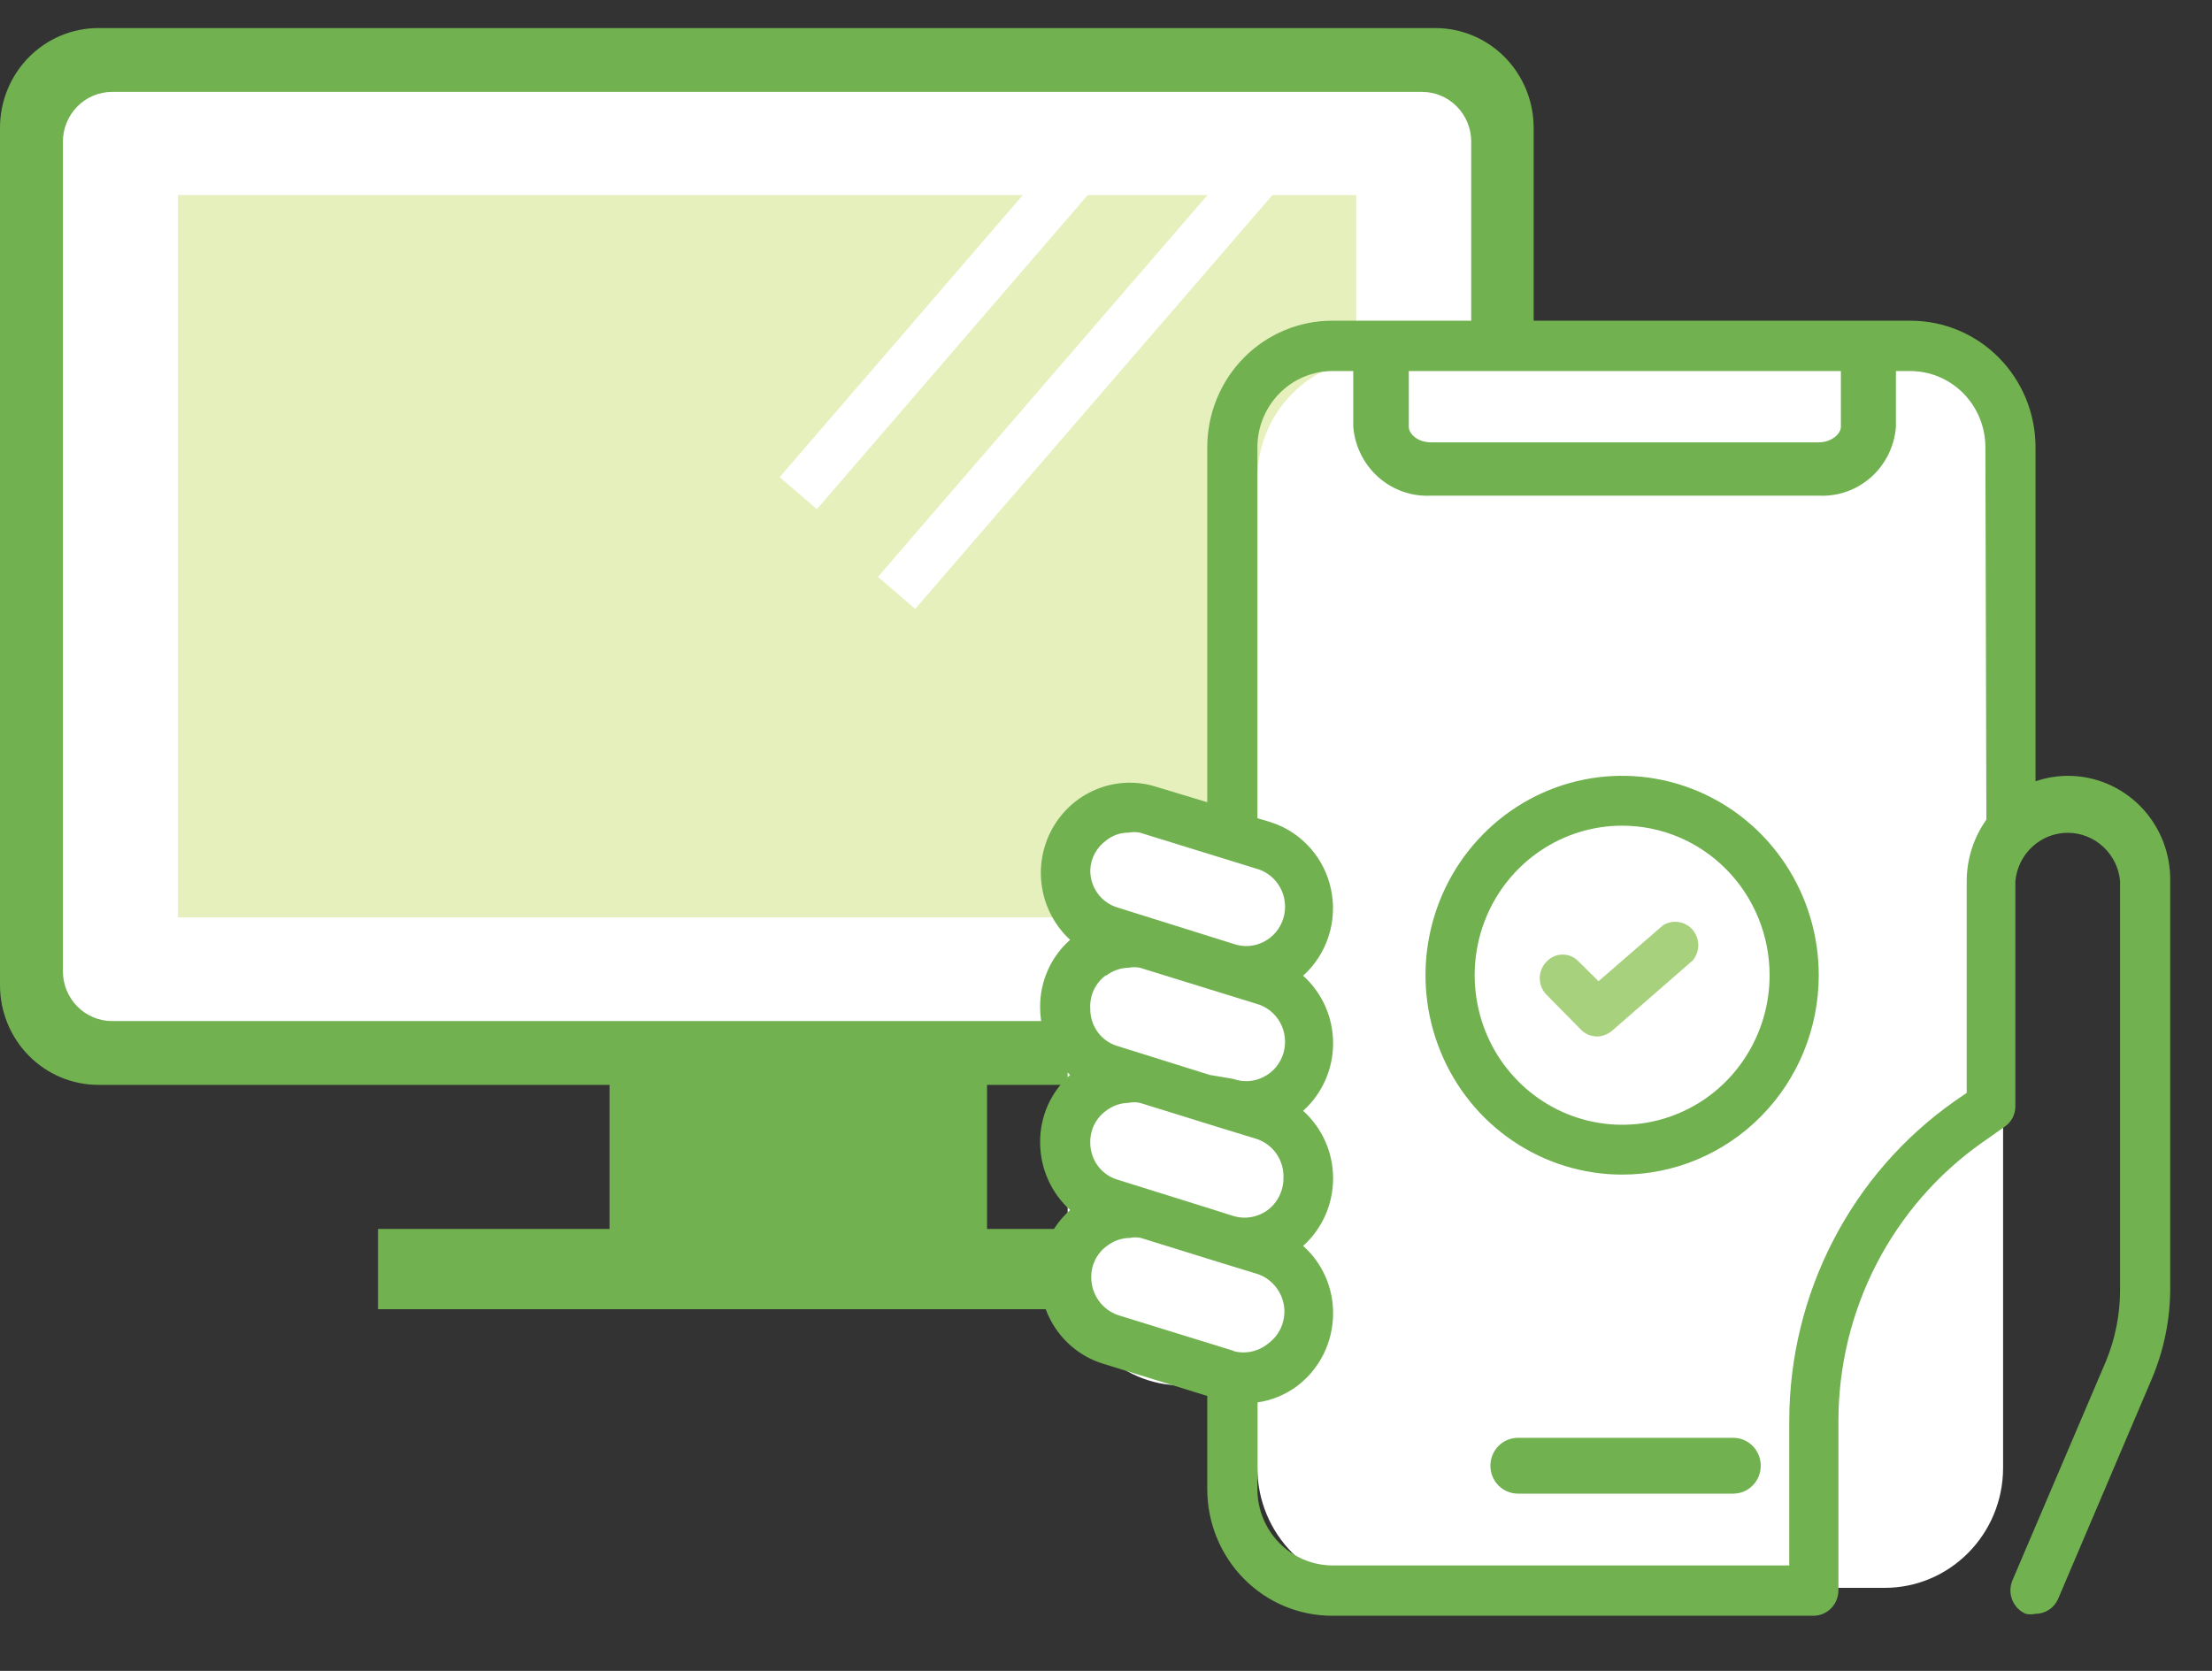
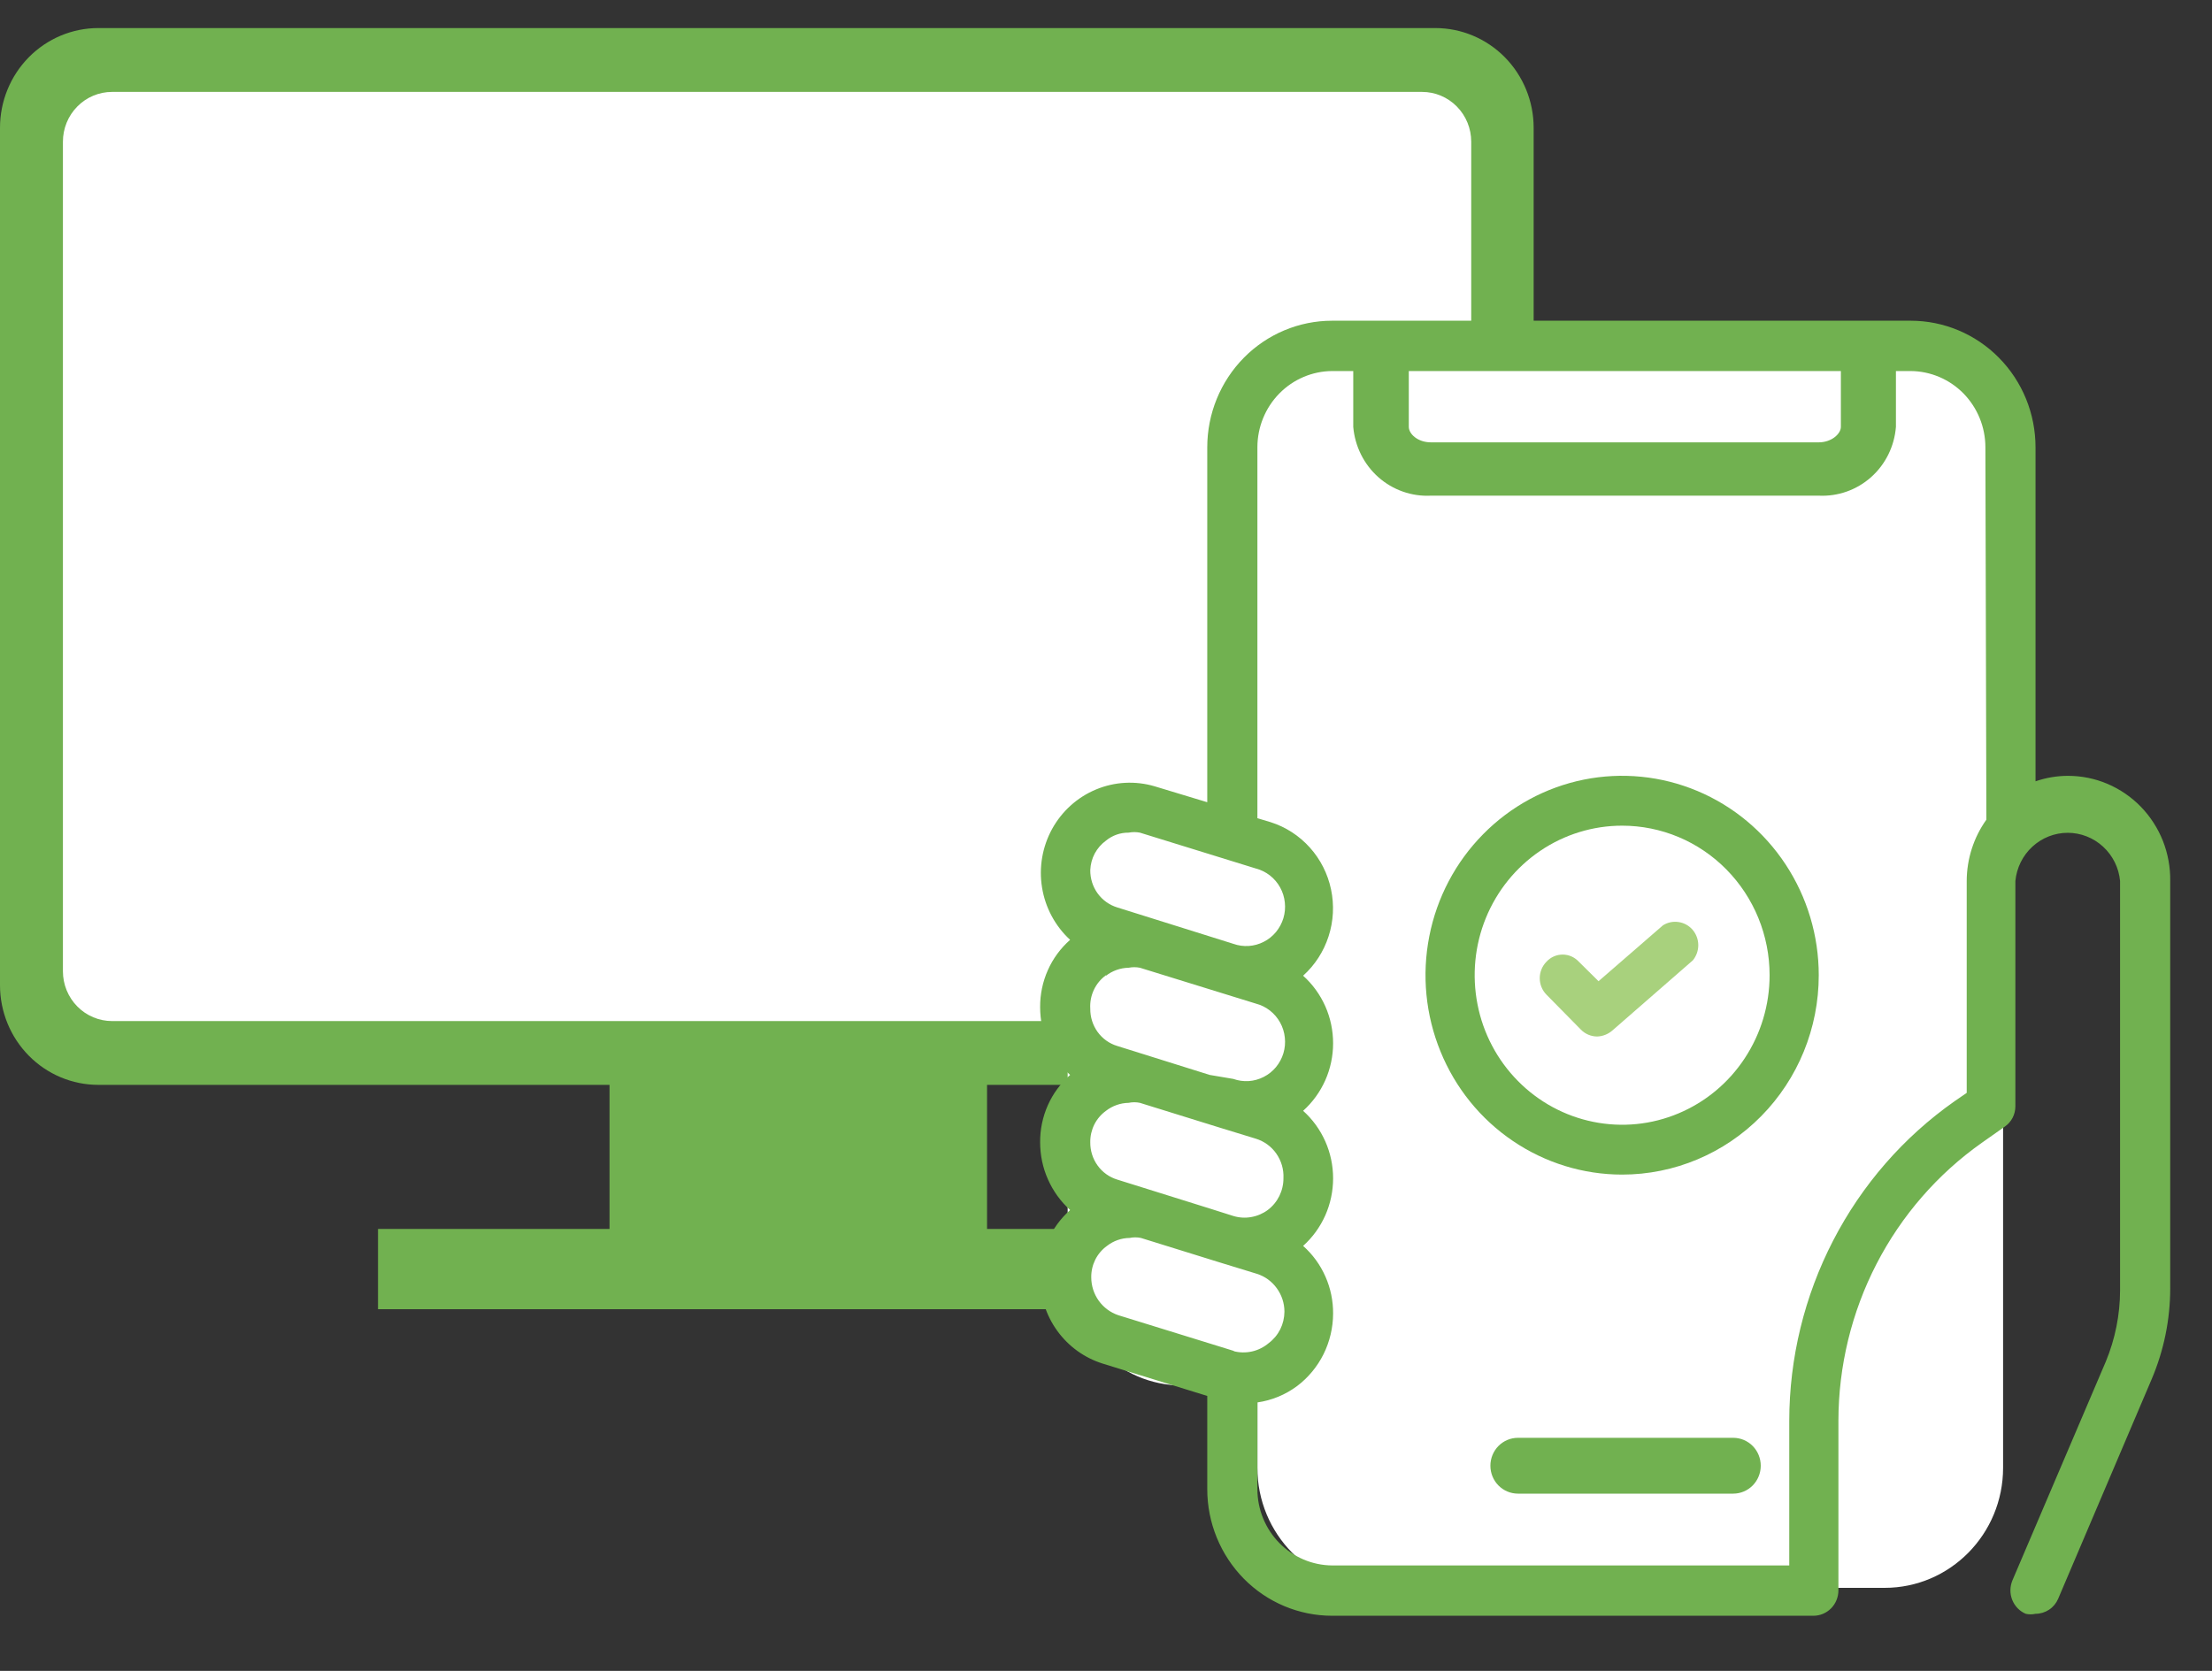
<svg xmlns="http://www.w3.org/2000/svg" width="45" height="34" viewBox="0 0 45 34" fill="none">
  <rect x="0" y="0" width="45" height="34" fill="#333333" stroke="none" />
  <g clip-path="url(#clip0_344_1140)">
-     <path d="M29.47 1.22H1.74C1.132 1.22 0.64 1.72 0.64 2.336V20.31C0.64 20.927 1.132 21.426 1.74 21.426H29.47C30.077 21.426 30.57 20.927 30.57 20.31V2.336C30.57 1.72 30.077 1.22 29.47 1.22Z" fill="white" />
+     <path d="M29.47 1.22H1.74C1.132 1.22 0.64 1.72 0.64 2.336V20.31C0.64 20.927 1.132 21.426 1.74 21.426H29.47C30.077 21.426 30.57 20.927 30.57 20.31V2.336C30.57 1.72 30.077 1.22 29.47 1.22" fill="white" />
    <path d="M29.2 22.075H2C1.47 22.075 0.961 21.862 0.586 21.481C0.211 21.101 0 20.585 0 20.047V2.6C0 2.062 0.211 1.546 0.586 1.165C0.961 0.785 1.47 0.571 2 0.571H29.2C29.73 0.571 30.239 0.785 30.614 1.165C30.989 1.546 31.2 2.062 31.2 2.6V20.047C31.2 20.585 30.989 21.101 30.614 21.481C30.239 21.862 29.73 22.075 29.2 22.075ZM2.28 20.777H28.93C29.195 20.777 29.45 20.67 29.637 20.48C29.825 20.29 29.93 20.032 29.93 19.763V2.884C29.93 2.615 29.825 2.357 29.637 2.167C29.45 1.977 29.195 1.87 28.93 1.87H2.28C2.015 1.87 1.76 1.977 1.573 2.167C1.385 2.357 1.28 2.615 1.28 2.884V19.763C1.28 20.032 1.385 20.29 1.573 20.48C1.76 20.67 2.015 20.777 2.28 20.777Z" fill="#71B150" />
    <path d="M20.08 21.842H12.4V25.118H20.08V21.842Z" fill="#71B150" />
    <path d="M24.79 25.007H7.69V26.64H24.79V25.007Z" fill="#71B150" />
-     <path d="M27.59 3.969H3.62V18.667H27.59V3.969Z" fill="#E5F0BC" />
    <path d="M22.29 3.016L16.24 10.035" stroke="white" stroke-miterlimit="10" />
    <path d="M26.17 2.874L18.24 12.064" stroke="white" stroke-miterlimit="10" />
    <path d="M38.34 7.296H27.99C26.659 7.296 25.58 8.391 25.58 9.741V29.866C25.58 31.216 26.659 32.31 27.99 32.31H38.34C39.671 32.31 40.75 31.216 40.75 29.866V9.741C40.75 8.391 39.671 7.296 38.34 7.296Z" fill="white" />
    <path d="M24.06 16.324H24.05C22.763 16.324 21.72 17.382 21.72 18.687V25.828C21.72 27.134 22.763 28.192 24.05 28.192H24.06C25.347 28.192 26.39 27.134 26.39 25.828V18.687C26.39 17.382 25.347 16.324 24.06 16.324Z" fill="white" />
    <path d="M42.07 15.787C41.846 15.787 41.623 15.825 41.41 15.898V9.102C41.41 8.419 41.143 7.763 40.666 7.28C40.19 6.797 39.544 6.526 38.87 6.526H27.1C26.427 6.526 25.78 6.797 25.304 7.28C24.828 7.763 24.56 8.419 24.56 9.102V16.324L23.49 16C23.097 15.884 22.677 15.906 22.298 16.064C21.919 16.221 21.604 16.505 21.404 16.867C21.205 17.23 21.132 17.651 21.199 18.06C21.265 18.47 21.467 18.845 21.77 19.124C21.577 19.294 21.422 19.504 21.317 19.741C21.212 19.977 21.158 20.234 21.16 20.493C21.16 20.754 21.213 21.012 21.319 21.25C21.424 21.487 21.578 21.7 21.77 21.873C21.577 22.043 21.422 22.253 21.317 22.489C21.212 22.726 21.158 22.983 21.16 23.242C21.16 23.503 21.213 23.761 21.319 23.998C21.424 24.236 21.578 24.449 21.77 24.622C21.578 24.792 21.423 25.003 21.318 25.239C21.213 25.475 21.159 25.732 21.16 25.991C21.158 26.383 21.28 26.765 21.509 27.081C21.738 27.397 22.061 27.63 22.43 27.746L24.56 28.405V30.302C24.56 30.985 24.828 31.64 25.304 32.124C25.78 32.607 26.427 32.878 27.1 32.878H36.89C36.957 32.878 37.023 32.865 37.085 32.839C37.147 32.813 37.203 32.775 37.251 32.727C37.298 32.679 37.336 32.622 37.361 32.559C37.387 32.496 37.4 32.429 37.4 32.361V28.912C37.401 27.8 37.667 26.704 38.175 25.719C38.684 24.733 39.42 23.887 40.32 23.252L40.78 22.928C40.848 22.882 40.904 22.82 40.942 22.748C40.98 22.675 41 22.594 41 22.512V17.927C41.026 17.658 41.149 17.409 41.346 17.228C41.543 17.047 41.799 16.946 42.065 16.946C42.331 16.946 42.587 17.047 42.784 17.228C42.981 17.409 43.105 17.658 43.13 17.927V26.255C43.129 26.753 43.03 27.246 42.84 27.705L40.94 32.158C40.914 32.221 40.9 32.288 40.899 32.356C40.898 32.424 40.911 32.492 40.936 32.555C40.961 32.618 40.998 32.675 41.045 32.724C41.092 32.773 41.148 32.811 41.21 32.838C41.276 32.853 41.344 32.853 41.41 32.838C41.508 32.838 41.603 32.809 41.685 32.755C41.767 32.701 41.831 32.624 41.87 32.533L43.77 28.07C44.02 27.484 44.15 26.853 44.15 26.214V17.927C44.154 17.647 44.103 17.37 44.001 17.11C43.898 16.851 43.745 16.614 43.552 16.415C43.358 16.216 43.127 16.058 42.873 15.95C42.619 15.842 42.346 15.787 42.07 15.787ZM22.5 17.105C22.63 16.998 22.793 16.941 22.96 16.943C23.036 16.928 23.114 16.928 23.19 16.943L25.55 17.673C25.654 17.7 25.75 17.748 25.835 17.814C25.919 17.88 25.99 17.963 26.042 18.057C26.094 18.151 26.127 18.255 26.138 18.363C26.15 18.471 26.14 18.579 26.109 18.683C26.078 18.786 26.026 18.882 25.958 18.965C25.889 19.048 25.805 19.116 25.709 19.164C25.614 19.213 25.51 19.242 25.404 19.249C25.297 19.256 25.191 19.241 25.09 19.205L22.73 18.465C22.569 18.416 22.428 18.315 22.329 18.178C22.23 18.041 22.178 17.874 22.18 17.704C22.185 17.586 22.216 17.47 22.271 17.367C22.327 17.263 22.405 17.174 22.5 17.105ZM22.5 19.854C22.633 19.752 22.794 19.695 22.96 19.692C23.036 19.677 23.114 19.677 23.19 19.692L25.55 20.422C25.654 20.449 25.75 20.497 25.835 20.563C25.919 20.629 25.99 20.712 26.042 20.806C26.094 20.9 26.127 21.004 26.138 21.112C26.15 21.219 26.14 21.328 26.109 21.432C26.078 21.535 26.026 21.631 25.958 21.714C25.889 21.797 25.805 21.864 25.709 21.913C25.614 21.962 25.51 21.991 25.404 21.998C25.297 22.005 25.191 21.99 25.09 21.954L24.61 21.873L22.73 21.284C22.569 21.236 22.428 21.135 22.329 20.998C22.23 20.86 22.178 20.694 22.18 20.524C22.172 20.392 22.197 20.261 22.253 20.142C22.309 20.023 22.394 19.92 22.5 19.844V19.854ZM26.11 23.972C26.111 24.098 26.082 24.223 26.027 24.336C25.971 24.449 25.89 24.547 25.79 24.622C25.691 24.695 25.576 24.744 25.454 24.765C25.333 24.787 25.208 24.779 25.09 24.743L24.61 24.591L22.73 24.003C22.569 23.954 22.428 23.854 22.329 23.716C22.23 23.579 22.178 23.412 22.18 23.242C22.178 23.117 22.207 22.994 22.262 22.882C22.318 22.771 22.4 22.675 22.5 22.603C22.633 22.5 22.794 22.444 22.96 22.441C23.036 22.425 23.114 22.425 23.19 22.441L24.79 22.938L25.55 23.171C25.718 23.223 25.864 23.329 25.965 23.474C26.067 23.62 26.118 23.795 26.11 23.972ZM25.11 27.492L22.75 26.762C22.59 26.708 22.451 26.605 22.352 26.467C22.253 26.328 22.2 26.162 22.2 25.991C22.198 25.866 22.227 25.743 22.282 25.631C22.338 25.52 22.42 25.424 22.52 25.352C22.652 25.249 22.814 25.192 22.98 25.19C23.056 25.174 23.134 25.174 23.21 25.19L24.81 25.687L25.57 25.92C25.732 25.971 25.874 26.074 25.974 26.213C26.075 26.351 26.13 26.519 26.13 26.691C26.129 26.815 26.1 26.938 26.045 27.049C25.989 27.16 25.909 27.256 25.81 27.33C25.712 27.413 25.595 27.472 25.47 27.5C25.344 27.528 25.214 27.526 25.09 27.492H25.11ZM40.41 16.679C40.151 17.042 40.011 17.479 40.01 17.927V22.238L39.76 22.41C38.724 23.139 37.878 24.11 37.293 25.243C36.708 26.375 36.401 27.634 36.4 28.912V31.854H27.1C26.696 31.851 26.31 31.686 26.025 31.396C25.74 31.105 25.58 30.712 25.58 30.302V28.537C25.873 28.495 26.152 28.38 26.39 28.202C26.616 28.031 26.799 27.809 26.926 27.554C27.052 27.299 27.119 27.017 27.12 26.731C27.122 26.471 27.069 26.212 26.963 25.974C26.858 25.736 26.704 25.524 26.51 25.352C26.702 25.18 26.855 24.968 26.961 24.731C27.066 24.494 27.12 24.237 27.12 23.977C27.12 23.718 27.066 23.461 26.961 23.224C26.855 22.987 26.702 22.775 26.51 22.603C26.702 22.431 26.855 22.219 26.961 21.982C27.066 21.745 27.12 21.488 27.12 21.229C27.12 20.969 27.066 20.712 26.961 20.475C26.855 20.238 26.702 20.026 26.51 19.854C26.75 19.638 26.928 19.362 27.028 19.053C27.128 18.745 27.145 18.415 27.078 18.097C27.011 17.779 26.862 17.485 26.646 17.245C26.43 17.005 26.156 16.827 25.85 16.73L25.58 16.649V9.102C25.58 8.692 25.74 8.299 26.025 8.008C26.31 7.717 26.696 7.553 27.1 7.55H38.87C39.274 7.553 39.661 7.717 39.946 8.008C40.23 8.299 40.39 8.692 40.39 9.102L40.41 16.679Z" fill="#71B150" />
    <path d="M35.26 30.393H30.88C30.732 30.393 30.589 30.333 30.484 30.227C30.379 30.12 30.32 29.976 30.32 29.825C30.32 29.674 30.379 29.53 30.484 29.423C30.589 29.317 30.732 29.257 30.88 29.257H35.26C35.409 29.257 35.551 29.317 35.656 29.423C35.761 29.53 35.82 29.674 35.82 29.825C35.82 29.976 35.761 30.12 35.656 30.227C35.551 30.333 35.409 30.393 35.26 30.393Z" fill="#71B150" />
    <path d="M37 10.086H29.11C28.719 10.106 28.336 9.971 28.041 9.71C27.747 9.449 27.564 9.082 27.53 8.686V7.296H28.66V8.686C28.66 8.828 28.84 9.001 29.11 9.001H37C37.26 9.001 37.45 8.828 37.45 8.686V7.296H38.57V8.686C38.539 9.081 38.358 9.448 38.065 9.709C37.772 9.97 37.39 10.105 37 10.086Z" fill="#71B150" />
    <path d="M32.49 21.091C32.365 21.09 32.247 21.039 32.16 20.95L31.46 20.239C31.373 20.15 31.324 20.03 31.324 19.905C31.324 19.779 31.373 19.659 31.46 19.57C31.502 19.524 31.553 19.487 31.61 19.462C31.666 19.437 31.728 19.424 31.79 19.424C31.852 19.424 31.913 19.437 31.97 19.462C32.026 19.487 32.077 19.524 32.12 19.57L32.52 19.966L33.83 18.829C33.924 18.769 34.037 18.745 34.148 18.762C34.259 18.778 34.36 18.834 34.434 18.92C34.507 19.006 34.548 19.115 34.549 19.229C34.55 19.342 34.511 19.452 34.44 19.54L32.8 20.97C32.713 21.045 32.604 21.088 32.49 21.091Z" fill="#A8D17D" />
    <path d="M33 23.901C32.209 23.901 31.436 23.663 30.778 23.217C30.12 22.772 29.607 22.138 29.305 21.396C29.002 20.655 28.922 19.839 29.077 19.052C29.231 18.265 29.612 17.542 30.172 16.975C30.731 16.407 31.444 16.021 32.22 15.864C32.996 15.708 33.8 15.788 34.531 16.095C35.262 16.402 35.886 16.922 36.326 17.59C36.765 18.257 37 19.041 37 19.844C37 20.92 36.579 21.952 35.828 22.713C35.078 23.474 34.061 23.901 33 23.901ZM33 16.801C32.407 16.801 31.827 16.979 31.333 17.314C30.84 17.648 30.455 18.123 30.228 18.679C30.001 19.235 29.942 19.847 30.058 20.438C30.173 21.028 30.459 21.57 30.879 21.995C31.298 22.421 31.833 22.711 32.415 22.828C32.997 22.946 33.6 22.886 34.148 22.655C34.696 22.425 35.165 22.035 35.494 21.534C35.824 21.034 36 20.446 36 19.844C36 19.037 35.684 18.263 35.121 17.692C34.559 17.121 33.796 16.801 33 16.801Z" fill="#71B150" />
  </g>
  <defs>
    <clipPath id="clip0_344_1140">
      <rect width="45" height="32.459" fill="white" transform="translate(0 0.571)" />
    </clipPath>
  </defs>
</svg>